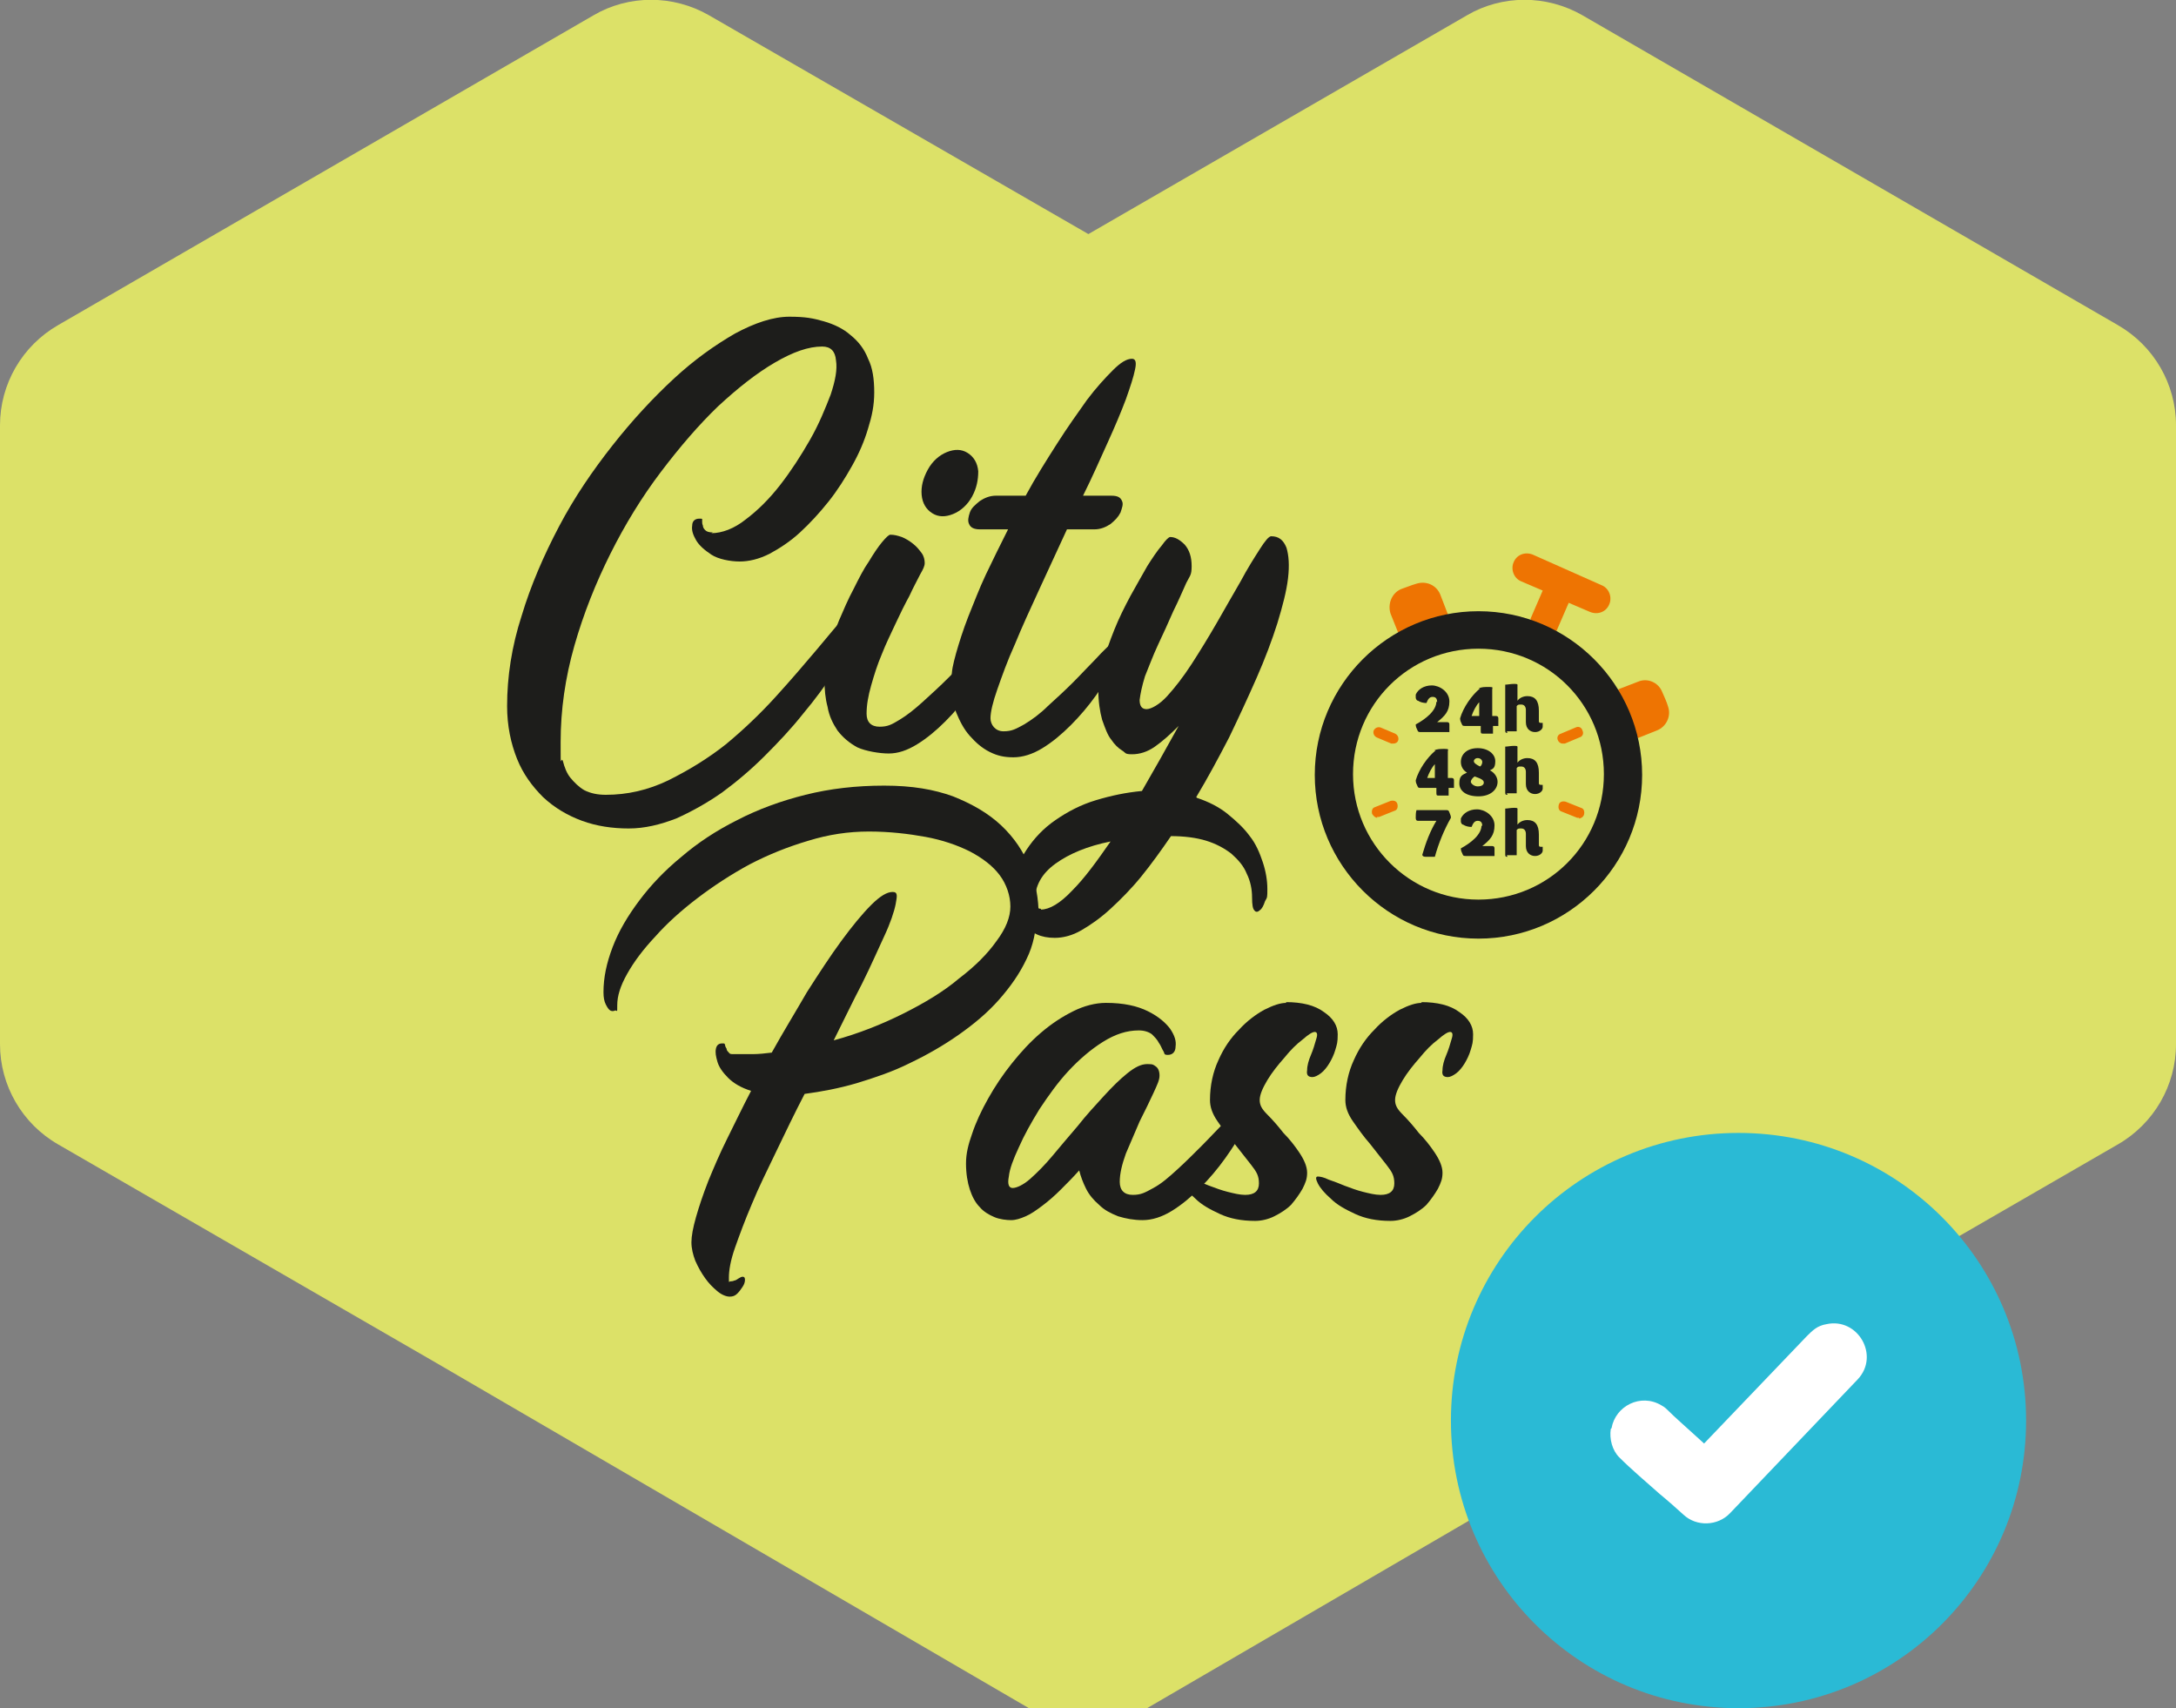
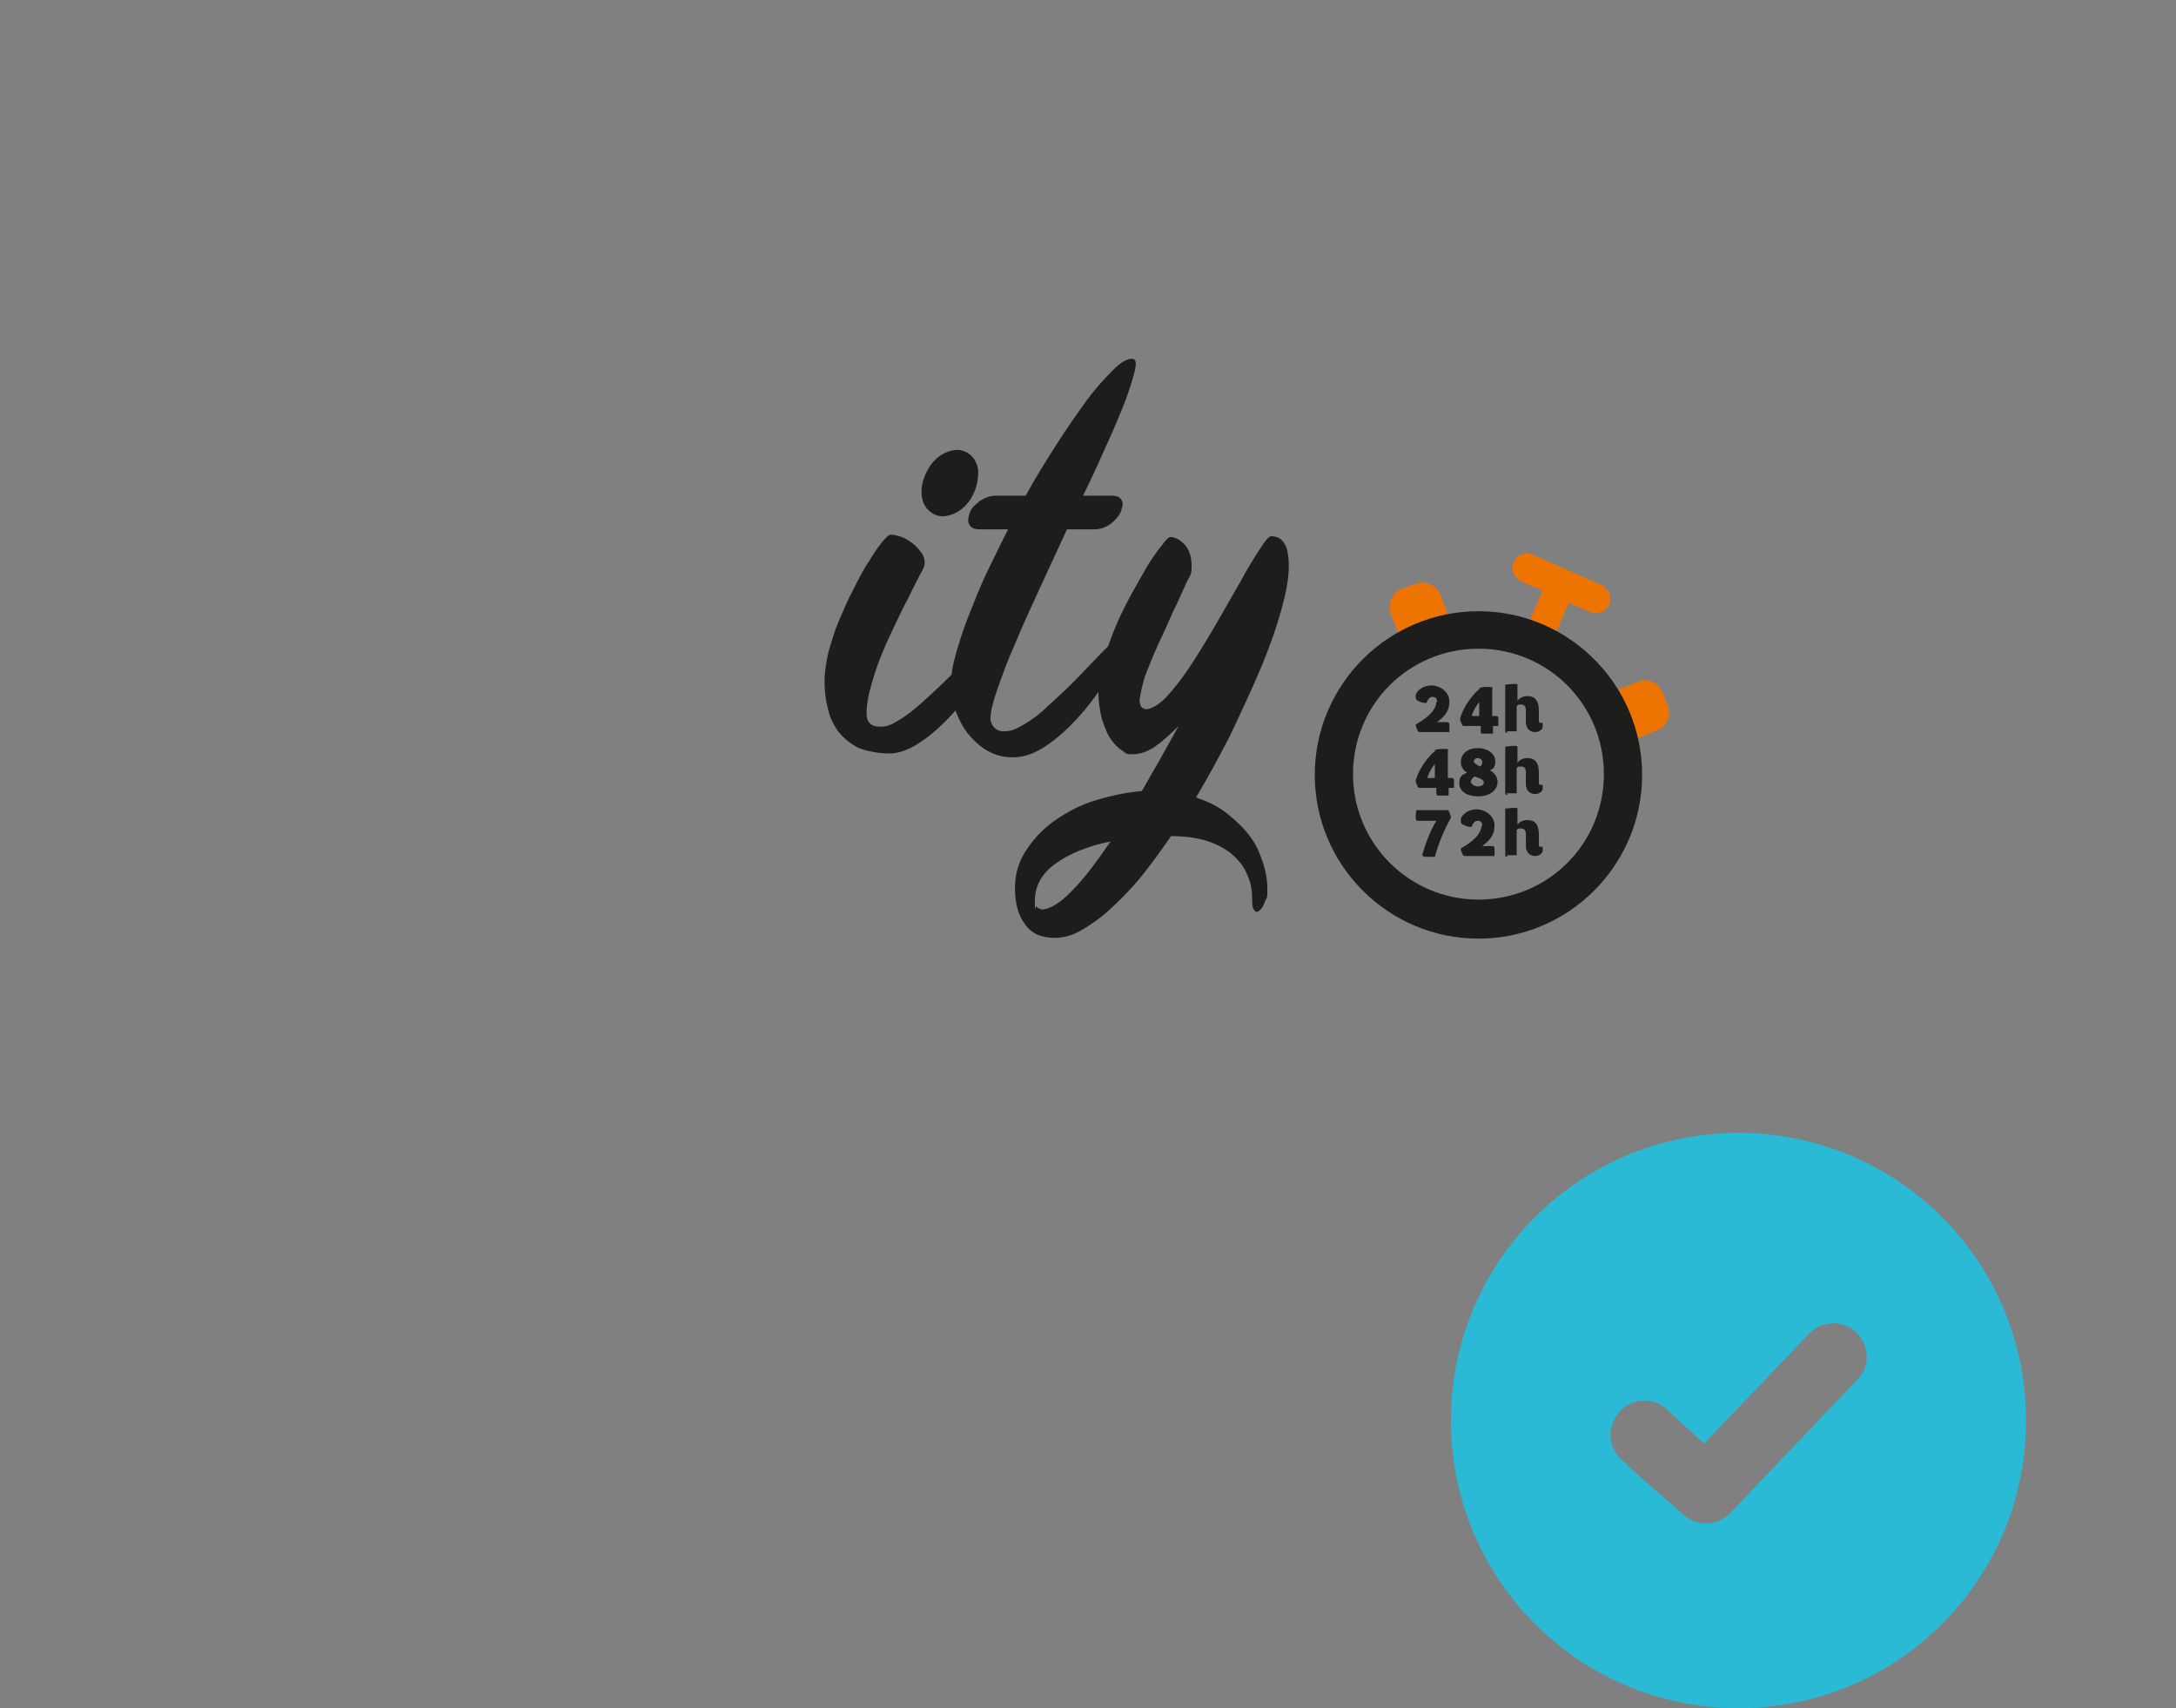
<svg xmlns="http://www.w3.org/2000/svg" id="uuid-15f1537e-a0f0-4fd5-b14e-402d697b16af" viewBox="0 0 284.5 223.3">
  <rect x="0" y="0" width="284.5" height="223.3" fill="#808080" stroke="none" />
  <defs>
    <style>.uuid-ac9dd765-feab-454f-92fe-224622a60bbd{fill:#ee7402}.uuid-aca9f89f-c389-4137-9eb6-5b0bcc1ff77a{fill:#1d1d1b}</style>
  </defs>
-   <path id="uuid-0890eeea-36d3-4578-a6e7-ecb4cfed1c63" d="M276.9 42.5L206.9 2c-4.7-2.7-10.5-2.7-15.1 0l-49.5 28.6 77.6 45.2-77.6-45.2-77.6 45.2 77.6-45.2L92.7 2C88-.7 82.2-.7 77.6 2l-70 40.5C2.9 45.2 0 50.2 0 55.6v80.9c0 5.4 2.9 10.4 7.6 13.1l49.5 28.6 77.6 45.2h15.1l77.6-45.2 49.5-28.6c4.7-2.7 7.6-7.7 7.6-13.1V55.6c0-5.4-2.9-10.4-7.6-13.1z" fill="#dce168" />
  <g id="uuid-0c93cf79-243f-4161-9bc4-6c4b5ec84136">
-     <path class="uuid-aca9f89f-c389-4137-9eb6-5b0bcc1ff77a" d="M135.5 119.6c0 2-.4 4-1.3 5.8-.9 1.9-2.1 3.6-3.6 5.3-1.5 1.7-3.3 3.2-5.3 4.6-2 1.4-4.1 2.6-6.4 3.7-2.2 1.1-4.6 1.9-6.9 2.6-2.4.7-4.6 1.1-6.8 1.4-1.3 2.5-2.5 5-3.7 7.5-1.2 2.5-2.3 4.7-3.2 6.9-.9 2.1-1.6 4-2.2 5.7-.6 1.7-.8 3-.8 3.9s0 .5.2.5c.1 0 .3 0 .5-.1.2 0 .4-.2.6-.3.2-.1.3-.2.5-.2s.3.1.3.4c0 .3-.1.6-.3.9-.2.3-.4.6-.7.9-.3.3-.6.4-1 .4s-1-.2-1.6-.7c-.6-.5-1.1-1-1.6-1.7s-.9-1.4-1.3-2.3c-.3-.8-.5-1.6-.5-2.4s.2-1.9.6-3.3c.4-1.4.9-2.9 1.6-4.7.7-1.7 1.5-3.6 2.5-5.6 1-2 2-4.1 3.1-6.2-1.3-.4-2.3-1-3-1.7-.7-.7-1.2-1.4-1.4-2.1-.2-.7-.3-1.2-.2-1.7.1-.5.4-.7.8-.7s.3 0 .4.2c0 .2.1.3.2.5 0 .2.1.3.3.5.1.2.3.2.6.2h2.5c.8 0 1.7-.1 2.5-.2 1.5-2.7 3.1-5.3 4.6-7.9 1.6-2.5 3.1-4.8 4.5-6.7 1.4-1.9 2.7-3.5 3.9-4.7 1.2-1.2 2.1-1.7 2.8-1.7s.6.5.4 1.6c-.2 1-.7 2.5-1.5 4.2s-1.7 3.8-2.9 6.2c-1.2 2.3-2.4 4.8-3.7 7.4 3.3-.9 6.3-2.1 9.1-3.5s5.3-2.9 7.3-4.6c2.1-1.6 3.7-3.2 4.9-4.9 1.2-1.6 1.8-3.1 1.8-4.5s-.5-2.9-1.4-4.1c-.9-1.2-2.2-2.2-3.9-3.1-1.6-.8-3.6-1.5-5.8-1.9-2.2-.4-4.7-.7-7.4-.7s-5.3.4-7.9 1.2c-2.7.8-5.2 1.8-7.7 3.1-2.4 1.3-4.7 2.8-6.8 4.4-2.1 1.6-4 3.3-5.5 5-1.6 1.7-2.8 3.3-3.7 4.9-.9 1.6-1.3 2.9-1.3 4.1s0 .6-.3.7c-.2.1-.4.1-.6 0-.2-.1-.4-.4-.6-.8-.2-.4-.3-.9-.3-1.6 0-1.9.4-3.8 1.2-5.9s2-4.1 3.5-6.1 3.3-3.9 5.5-5.7c2.1-1.8 4.5-3.4 7.3-4.8 2.7-1.4 5.7-2.5 8.9-3.3 3.2-.8 6.6-1.2 10.3-1.2s6.5.5 9 1.4c2.5 1 4.6 2.2 6.3 3.8 1.7 1.6 2.9 3.4 3.7 5.4.8 2 1.2 4.2 1.2 6.4zm28.6 23.7c.3 0 .3.4 0 1.2-.3.8-.7 1.8-1.4 3s-1.5 2.5-2.5 3.9-2.1 2.7-3.3 3.9c-1.2 1.2-2.4 2.2-3.7 3-1.3.8-2.6 1.2-3.8 1.2s-2.2-.2-3.2-.5c-1-.4-1.8-.8-2.5-1.5-.7-.6-1.3-1.3-1.7-2.1-.4-.8-.7-1.6-.9-2.4-.8.9-1.6 1.7-2.4 2.5-.8.8-1.6 1.5-2.4 2.1-.8.6-1.5 1.1-2.2 1.4-.7.3-1.3.5-1.9.5s-1.5-.1-2.2-.4c-.7-.3-1.4-.7-1.9-1.3-.6-.6-1-1.4-1.3-2.3-.3-.9-.5-2.1-.5-3.4s.3-2.5.8-3.9c.5-1.5 1.2-3 2.1-4.6.9-1.6 1.9-3.1 3.1-4.6 1.2-1.5 2.4-2.8 3.8-4 1.4-1.2 2.8-2.1 4.2-2.8 1.4-.7 2.9-1.1 4.3-1.1 2.3 0 4.1.4 5.5 1.1 1.4.7 2.3 1.5 2.9 2.3.6.9.8 1.6.7 2.3 0 .7-.4 1.1-1 1.1s-.4-.2-.6-.5c-.2-.3-.3-.7-.6-1.1-.2-.4-.5-.7-.9-1.1-.4-.3-1-.5-1.7-.5-1.6 0-3.1.5-4.7 1.5s-3.1 2.3-4.5 3.8-2.6 3.2-3.8 5c-1.1 1.8-2 3.4-2.7 5-.7 1.5-1.2 2.8-1.3 3.8-.2 1 0 1.5.5 1.5s1.4-.4 2.3-1.2 1.9-1.8 2.9-3 2.1-2.5 3.3-3.9c1.1-1.4 2.3-2.7 3.4-3.9 1.1-1.2 2.1-2.2 3.1-3 1-.8 1.8-1.2 2.6-1.2s.8.1 1.1.3c.3.2.5.6.5 1.2s-.3 1.2-.8 2.3c-.5 1.1-1.1 2.3-1.8 3.7l-1.8 4.2c-.5 1.4-.8 2.6-.8 3.7s.6 1.7 1.7 1.7 1.6-.3 2.7-.9 2-1.4 3.1-2.4 2.1-2 3.2-3.1 2.1-2.2 3-3.1c.9-1 1.7-1.7 2.4-2.4s1.2-.9 1.5-.9z" />
-     <path class="uuid-aca9f89f-c389-4137-9eb6-5b0bcc1ff77a" d="M168.1 131c2.1 0 3.8.4 5 1.3 1.2.8 1.8 1.8 1.8 2.9s-.1 1.3-.3 2c-.2.7-.5 1.3-.8 1.8-.3.5-.7 1-1.1 1.3s-.8.5-1.1.5c-.6 0-.8-.3-.7-.9 0-.6.2-1.3.5-2s.5-1.4.7-2.1c.2-.6.1-.9-.2-.9s-.8.3-1.6 1c-.8.6-1.6 1.4-2.4 2.4-.8.9-1.6 1.9-2.2 2.9s-1 1.9-1 2.6.3 1.2 1 1.9 1.4 1.5 2.1 2.4c.8.8 1.5 1.7 2.1 2.6.6.9 1 1.8 1 2.6s-.2 1.3-.6 2.1c-.4.7-.9 1.4-1.5 2.1-.6.6-1.4 1.1-2.2 1.5-.8.4-1.7.6-2.5.6-1.8 0-3.3-.3-4.6-.9-1.3-.6-2.4-1.2-3.2-2-.8-.7-1.4-1.4-1.7-2s-.3-.9 0-.9.8.1 1.4.4c.6.2 1.4.5 2.1.8.8.3 1.6.6 2.4.8.8.2 1.6.4 2.3.4 1.2 0 1.8-.5 1.8-1.5s-.3-1.5-1-2.4c-.7-.9-1.4-1.8-2.2-2.8-.8-.9-1.5-1.9-2.2-2.9s-1-1.9-1-2.8c0-1.9.4-3.7 1.1-5.2.7-1.6 1.6-2.9 2.7-4 1-1.1 2.2-2 3.3-2.6 1.2-.6 2.1-.9 2.9-.9zm17.7 0c2.1 0 3.8.4 5 1.3 1.2.8 1.8 1.8 1.8 2.9s-.1 1.3-.3 2c-.2.7-.5 1.3-.8 1.8-.3.5-.7 1-1.1 1.3s-.8.5-1.1.5c-.6 0-.8-.3-.7-.9 0-.6.2-1.3.5-2s.5-1.4.7-2.1c.2-.6.1-.9-.2-.9s-.8.3-1.6 1c-.8.6-1.6 1.4-2.4 2.4-.8.9-1.6 1.9-2.2 2.9s-1 1.9-1 2.6.3 1.2 1 1.9 1.4 1.5 2.1 2.4c.8.8 1.5 1.7 2.1 2.6.6.9 1 1.8 1 2.6s-.2 1.3-.6 2.1c-.4.7-.9 1.4-1.5 2.1-.6.6-1.4 1.1-2.2 1.5-.8.4-1.7.6-2.5.6-1.8 0-3.3-.3-4.6-.9-1.3-.6-2.4-1.2-3.2-2-.8-.7-1.4-1.4-1.7-2s-.3-.9 0-.9.8.1 1.4.4c.6.2 1.4.5 2.1.8.8.3 1.6.6 2.4.8.8.2 1.6.4 2.3.4 1.2 0 1.8-.5 1.8-1.5s-.3-1.5-1-2.4c-.7-.9-1.4-1.8-2.2-2.8-.8-.9-1.5-1.9-2.2-2.9s-1-1.9-1-2.8c0-1.9.4-3.7 1.1-5.2.7-1.6 1.6-2.9 2.7-4 1-1.1 2.2-2 3.3-2.6 1.2-.6 2.1-.9 2.9-.9zM93 69.7c1.4 0 3-.6 4.5-1.8 1.6-1.2 3.1-2.7 4.5-4.5 1.4-1.8 2.7-3.8 3.9-5.9 1.2-2.1 2-4.1 2.7-5.9.6-1.8.9-3.3.7-4.5-.1-1.2-.7-1.8-1.8-1.8-1.8 0-3.8.7-6.2 2.1-2.4 1.4-4.8 3.3-7.4 5.7-2.5 2.4-5 5.3-7.5 8.6s-4.7 6.9-6.6 10.7-3.5 7.8-4.7 12c-1.2 4.2-1.8 8.4-1.8 12.6s0 1.7.3 2.5c.2.8.5 1.6 1 2.2.5.6 1.1 1.2 1.8 1.6.8.4 1.7.6 2.8.6 2.8 0 5.5-.6 8.2-1.9 2.6-1.3 5.1-2.8 7.5-4.7 2.3-1.9 4.5-4 6.5-6.2s3.8-4.3 5.4-6.2c1.6-1.9 2.9-3.5 4-4.7 1.1-1.3 1.8-1.9 2.3-1.9s.5.4.3 1.3-.7 2-1.4 3.4-1.7 3-2.9 4.8c-1.2 1.8-2.5 3.6-4.1 5.5-1.5 1.9-3.2 3.7-5 5.5-1.8 1.8-3.7 3.4-5.6 4.8-2 1.4-4 2.5-6 3.4-2.1.8-4.1 1.3-6.2 1.3s-4.2-.3-6.1-1c-1.9-.7-3.6-1.7-5.1-3.1-1.4-1.4-2.6-3-3.4-5-.8-2-1.3-4.3-1.3-6.9 0-3.8.6-7.8 1.9-11.8 1.2-4 2.9-7.9 4.9-11.7 2-3.8 4.4-7.3 7-10.6 2.6-3.3 5.3-6.2 8-8.7 2.7-2.5 5.4-4.4 8-5.9 2.6-1.4 5-2.2 7.1-2.2s3.1.2 4.5.6c1.4.4 2.6 1 3.5 1.8 1 .8 1.8 1.8 2.3 3.1.6 1.2.8 2.7.8 4.4s-.3 3.1-.8 4.7c-.5 1.7-1.2 3.3-2.1 4.9-.9 1.6-1.9 3.2-3.1 4.7-1.2 1.5-2.4 2.8-3.7 4-1.3 1.2-2.7 2.1-4 2.8-1.4.7-2.7 1-3.9 1s-2.8-.3-3.7-.9c-.9-.6-1.6-1.2-2-1.9-.4-.7-.6-1.3-.5-1.9 0-.6.4-.9.9-.9s.4 0 .4.3c0 .2 0 .4.1.6 0 .2.1.4.3.6.2.2.5.3 1 .3z" />
    <path class="uuid-aca9f89f-c389-4137-9eb6-5b0bcc1ff77a" d="M130.8 82.3c.3 0 .3.4 0 1.2-.3.8-.8 1.8-1.4 3-.7 1.2-1.5 2.5-2.5 3.9s-2.1 2.7-3.3 3.9c-1.2 1.2-2.4 2.2-3.7 3-1.3.8-2.5 1.2-3.7 1.2s-3-.3-4.1-.8c-1.1-.6-1.9-1.3-2.6-2.2-.6-.9-1.1-1.9-1.3-3.1-.3-1.1-.4-2.3-.4-3.4s.2-2.3.5-3.7c.4-1.4.8-2.8 1.4-4.2.6-1.4 1.2-2.8 1.9-4.1.7-1.4 1.3-2.6 2-3.6.6-1 1.2-1.9 1.7-2.5.5-.6.9-1 1.1-1 .5 0 .9.1 1.5.3.5.2 1 .5 1.5.9s.8.8 1.1 1.2c.3.4.4.9.4 1.3s-.2.8-.6 1.5c-.4.8-.9 1.7-1.4 2.8-.6 1.1-1.2 2.3-1.8 3.6-.6 1.3-1.3 2.7-1.8 4-.6 1.4-1 2.7-1.4 4.1-.4 1.4-.6 2.6-.6 3.7s.6 1.7 1.7 1.7 1.6-.3 2.6-.9c1-.6 2-1.4 3.1-2.4s2.2-2 3.3-3.1c1.1-1.1 2.1-2.1 3-3.1.9-1 1.7-1.7 2.4-2.4s1.2-.9 1.5-.9zm-8.9-15.2c-.8-.5-1.3-1.3-1.4-2.4-.1-1.1.2-2.2.8-3.3.6-1.1 1.5-1.9 2.5-2.3 1-.4 1.9-.4 2.7.1.8.5 1.3 1.3 1.4 2.4 0 1.1-.2 2.2-.8 3.3-.6 1.1-1.5 1.9-2.5 2.3-1 .4-1.9.4-2.7-.1z" />
    <path class="uuid-aca9f89f-c389-4137-9eb6-5b0bcc1ff77a" d="M148 46.9c.5 0 .6.5.4 1.4-.2 1-.6 2.2-1.2 3.9-.6 1.6-1.4 3.5-2.4 5.7s-2 4.5-3.2 6.9h3.7c.8 0 1.2.2 1.4.7.2.4 0 .9-.2 1.5-.3.6-.7 1-1.3 1.5-.6.4-1.3.7-2.1.7h-3.6l-3.6 7.8c-1.2 2.6-2.3 5-3.2 7.2-1 2.2-1.7 4.2-2.3 5.9-.6 1.7-.9 3-.9 3.8s.6 1.7 1.7 1.7 1.6-.3 2.7-.9c1-.6 2.1-1.4 3.1-2.4 1.1-1 2.2-2 3.3-3.1 1.1-1.1 2.1-2.2 3-3.1.9-1 1.7-1.7 2.4-2.4.7-.6 1.2-.9 1.5-.9s.3.4 0 1.2c-.3.8-.7 1.8-1.4 3s-1.5 2.5-2.5 3.9-2.1 2.7-3.3 3.9c-1.2 1.2-2.4 2.2-3.7 3-1.3.8-2.6 1.2-3.8 1.2s-2.1-.2-3.1-.7c-1-.5-1.8-1.2-2.6-2.1-.8-.9-1.3-1.9-1.8-3.1-.4-1.2-.6-2.5-.6-4s.2-2.2.6-3.7c.4-1.4.9-3 1.6-4.8.7-1.7 1.4-3.6 2.3-5.5s1.9-3.9 2.9-5.9h-3.7c-.7 0-1.2-.2-1.4-.7-.2-.4-.1-.9.1-1.5s.7-1 1.3-1.5c.6-.4 1.3-.7 2.1-.7h3.9c1.3-2.4 2.7-4.6 4.1-6.8 1.4-2.2 2.7-4 3.9-5.7 1.2-1.6 2.4-2.9 3.4-3.9s1.8-1.5 2.5-1.5z" />
    <path class="uuid-aca9f89f-c389-4137-9eb6-5b0bcc1ff77a" d="M156.5 104.3c1.5.5 2.9 1.2 4 2.1s2.1 1.8 2.9 2.9c.8 1 1.3 2.2 1.7 3.4.4 1.2.6 2.4.6 3.5s0 1.1-.3 1.6c-.2.6-.4 1-.7 1.2-.2.2-.5.3-.7 0-.2-.2-.3-.7-.3-1.7s-.2-2.1-.7-3.1c-.4-1-1.1-1.8-2-2.6-.9-.7-2-1.3-3.3-1.7-1.3-.4-2.9-.6-4.6-.6-1.3 1.9-2.6 3.7-3.9 5.3-1.3 1.6-2.7 3-4 4.2-1.3 1.2-2.6 2.1-3.8 2.8-1.2.7-2.4 1-3.5 1-1.8 0-3.1-.6-3.9-1.8-.9-1.2-1.3-2.8-1.3-4.7s.5-3.5 1.5-5 2.2-2.8 3.8-3.9c1.6-1.1 3.3-2 5.3-2.6 2-.6 3.9-1 6-1.2l2.4-4.2c.8-1.4 1.6-2.9 2.4-4.3-1.1 1.1-2.1 2-3.1 2.7-1 .7-2 1-3 1s-.8-.2-1.3-.5-1-.8-1.4-1.4c-.5-.6-.8-1.5-1.2-2.6-.3-1.1-.5-2.4-.5-3.9s.2-2.2.6-3.6c.4-1.4.9-2.8 1.5-4.3s1.3-2.9 2.1-4.4c.8-1.4 1.5-2.7 2.2-3.9.7-1.1 1.3-2 1.9-2.7.5-.7.9-1.1 1.1-1.1.6 0 1.2.3 1.9 1 .6.7.9 1.6.9 2.8s-.2 1.2-.7 2.2c-.5 1.1-1 2.3-1.7 3.7-.6 1.4-1.3 2.9-2 4.4-.7 1.5-1.2 2.9-1.7 4.1-.4 1.3-.6 2.3-.7 3.1 0 .8.3 1.2.9 1.2s1.7-.6 2.7-1.7c1-1.1 2.1-2.5 3.2-4.2 1.1-1.7 2.2-3.5 3.3-5.4 1.1-1.9 2.1-3.7 3.1-5.4.9-1.7 1.8-3.1 2.5-4.2s1.2-1.7 1.5-1.7c1 0 1.6.5 2 1.5.3 1 .4 2.3.2 4-.2 1.7-.7 3.6-1.4 5.9-.7 2.2-1.6 4.6-2.7 7.1s-2.3 5.1-3.6 7.8c-1.4 2.7-2.8 5.3-4.3 7.8zm-20.4 14.6c1.1 0 2.5-.8 4.1-2.5 1.6-1.6 3.2-3.8 5-6.4-3 .6-5.4 1.6-7.2 2.9-1.8 1.3-2.7 2.9-2.7 4.9s0 .6.2.7c.2.2.3.3.6.3z" />
    <path class="uuid-ac9dd765-feab-454f-92fe-224622a60bbd" d="M214.1 96.5l2.5-1c1.3-.5 1.9-1.9 1.5-3.1-.2-.7-.5-1.3-.8-2-.5-1.2-1.9-1.8-3.1-1.3l-2.6 1v3.4l2.6 3zm-27-13.3l2.2-2.9-1-2.6c-.5-1.2-1.8-1.8-3.1-1.4-.7.2-1.4.5-2 .7-1.2.5-1.8 1.9-1.4 3.2l1 2.5 4.3.5zm16.4-.7l1.6-3.7 2.8 1.2c1 .4 2.1 0 2.5-1 .4-.9 0-2.1-1-2.5l-9-4c-1-.4-2.1 0-2.5 1-.4.9 0 2.1 1 2.5l2.8 1.2-1.6 3.7.6 1.6h2.8z" />
    <path class="uuid-aca9f89f-c389-4137-9eb6-5b0bcc1ff77a" d="M193.3 79.9c-11.8 0-21.4 9.6-21.4 21.4s9.6 21.4 21.4 21.4 21.4-9.6 21.4-21.4-9.6-21.4-21.4-21.4zm0 37.7c-9 0-16.4-7.3-16.4-16.4s7.3-16.4 16.4-16.4 16.4 7.3 16.4 16.4-7.3 16.4-16.4 16.4z" />
-     <path class="uuid-ac9dd765-feab-454f-92fe-224622a60bbd" d="M180.1 106.9c-.3 0-.5-.2-.7-.5-.1-.4 0-.8.4-.9l2-.8c.4-.1.8 0 .9.4.1.4 0 .8-.4.9l-2 .8h-.3zm2.1-9.7h-.3l-1.9-.8c-.4-.2-.5-.6-.4-.9.2-.4.6-.5.9-.4l1.9.8c.4.2.5.6.4.9-.1.3-.4.4-.6.4zm24.3 9.7h-.3l-2-.8c-.4-.1-.5-.5-.4-.9.1-.4.5-.5.9-.4l2 .8c.4.1.5.5.4.9-.1.3-.4.5-.7.5zm-2.2-9.7c-.3 0-.5-.2-.6-.4-.2-.4 0-.8.4-.9l1.9-.8c.4-.2.8 0 .9.4.2.4 0 .8-.4.9l-1.9.8h-.3z" />
    <path class="uuid-aca9f89f-c389-4137-9eb6-5b0bcc1ff77a" d="M187.9 91.8c0-.5-.2-.7-.6-.7s-.6.3-.8.8c-.4 0-.8-.1-1.1-.3-.2 0-.3-.3-.3-.4v-.4c.3-.7 1.1-1.2 2.1-1.2s2.3.8 2.3 2.1-.6 1.9-1.6 2.7h1.3c.2 0 .3.1.3.3v1h-3.7c-.3 0-.4 0-.5-.3-.1-.2-.2-.4-.2-.7 1.3-.7 2.7-1.8 2.7-3zm5.4-1.8c.4-.2.8-.2 1.4-.2s.4.1.4.3v3.5h.5c.2 0 .3.1.3.3v1h-.7v1h-1.3c-.2 0-.3 0-.3-.3v-.7h-2c-.3 0-.4 0-.5-.3-.1-.2-.2-.4-.2-.7.4-1.4 1.5-3 2.6-3.9zm.1 1.8c-.4.4-.8 1.2-1 1.8h1v-1.8zm3.7 4c-.2 0-.3 0-.3-.3v-6c.3 0 .7-.1 1.2-.1s.4.1.4.3v1.9c.3-.4.8-.6 1.3-.6 1 0 1.5.6 1.5 1.9v1.3c0 .2 0 .3.3.3h.2v.5c0 .3-.4.7-1 .7s-1.2-.4-1.2-1.3v-1.6c0-.4-.2-.7-.6-.7s-.4 0-.6.2v3.3H197zm-9.6 2.3c.4-.2.8-.2 1.4-.2s.4.1.4.3v3.5h.5c.2 0 .3.1.3.3v1h-.7v1h-1.3c-.2 0-.3 0-.3-.3v-.7h-2c-.3 0-.4 0-.5-.3-.1-.2-.2-.4-.2-.7.4-1.4 1.5-3 2.6-3.9zm.1 1.8c-.4.4-.8 1.2-1 1.8h1v-1.8zm5.6-2.1c1.4 0 2.3.8 2.3 1.7s-.3 1-.7 1.2c.6.3 1 .9 1 1.5 0 1-.9 1.9-2.5 1.9s-2.5-.7-2.5-1.7.4-1.1 1-1.4c-.5-.3-.8-.8-.8-1.4 0-1 .8-1.8 2.2-1.8zm0 5c.5 0 .8-.2.8-.5s-.3-.5-1.2-.8c-.3.2-.5.5-.5.7s.4.6.9.6zm0-3.7c-.3 0-.5.2-.5.4s.2.4.8.7c.2-.1.3-.4.3-.6s-.2-.5-.6-.5zm3.9 4.8c-.2 0-.3 0-.3-.3v-6c.3 0 .7-.1 1.2-.1s.4.1.4.3v1.9c.3-.4.8-.6 1.3-.6 1 0 1.5.6 1.5 1.9v1.3c0 .2 0 .3.3.3h.2v.5c0 .3-.4.7-1 .7s-1.2-.4-1.2-1.3v-1.6c0-.4-.2-.7-.6-.7s-.4 0-.6.2v3.3H197zm-10.7 8.1c-.4 0-.5-.2-.4-.4.4-1.4 1-3 1.8-4.3h-2.4c-.2 0-.3-.1-.3-.4s0-.7.1-1h3.8c.3 0 .4 0 .5.3s.2.4.2.7c-.9 1.6-1.6 3.3-2.1 5.1h-1.3zm7.4-4c0-.5-.2-.7-.6-.7s-.6.3-.8.8c-.4 0-.8-.1-1.1-.3-.2 0-.3-.3-.3-.4v-.4c.3-.7 1.1-1.2 2.1-1.2s2.3.8 2.3 2.1-.6 1.9-1.6 2.7h1.3c.2 0 .3.1.3.3v1h-3.7c-.3 0-.4 0-.5-.3-.1-.2-.2-.4-.2-.7 1.3-.7 2.7-1.8 2.7-3zm3.3 4c-.2 0-.3 0-.3-.3v-6c.3 0 .7-.1 1.2-.1s.4.1.4.3v1.9c.3-.4.8-.6 1.3-.6 1 0 1.5.6 1.5 1.9v1.3c0 .2 0 .3.3.3h.2v.5c0 .3-.4.7-1 .7s-1.2-.4-1.2-1.3V109c0-.4-.2-.7-.6-.7s-.4 0-.6.2v3.3H197z" />
  </g>
  <g id="uuid-d2566493-1b20-48a5-bbe7-53dc73927b5a">
-     <path fill="#fff" d="M203.7 166.5H248v36.1h-44.3z" />
    <path d="M227.3 148.1c20.8 0 37.6 16.8 37.6 37.6s-16.8 37.6-37.6 37.6-37.6-16.8-37.6-37.6 16.8-37.6 37.6-37.6zm-16.6 38.6c.5-2.9 3.8-4.6 6.5-3 .2.1.5.3.7.5 1.2 1.2 2.5 2.3 3.8 3.5l1.1 1 13.4-14c.8-.8 1.4-1.4 2.6-1.6 4.1-.9 7 4.1 4.1 7.2l-16.7 17.5c-1.6 1.7-4.4 1.8-6.1.2-1-.9-2-1.8-3.1-2.7-1.8-1.6-3.7-3.2-5.3-4.8-.9-.9-1.3-2.4-1.1-3.7z" fill="#2abad5" fill-rule="evenodd" />
  </g>
</svg>